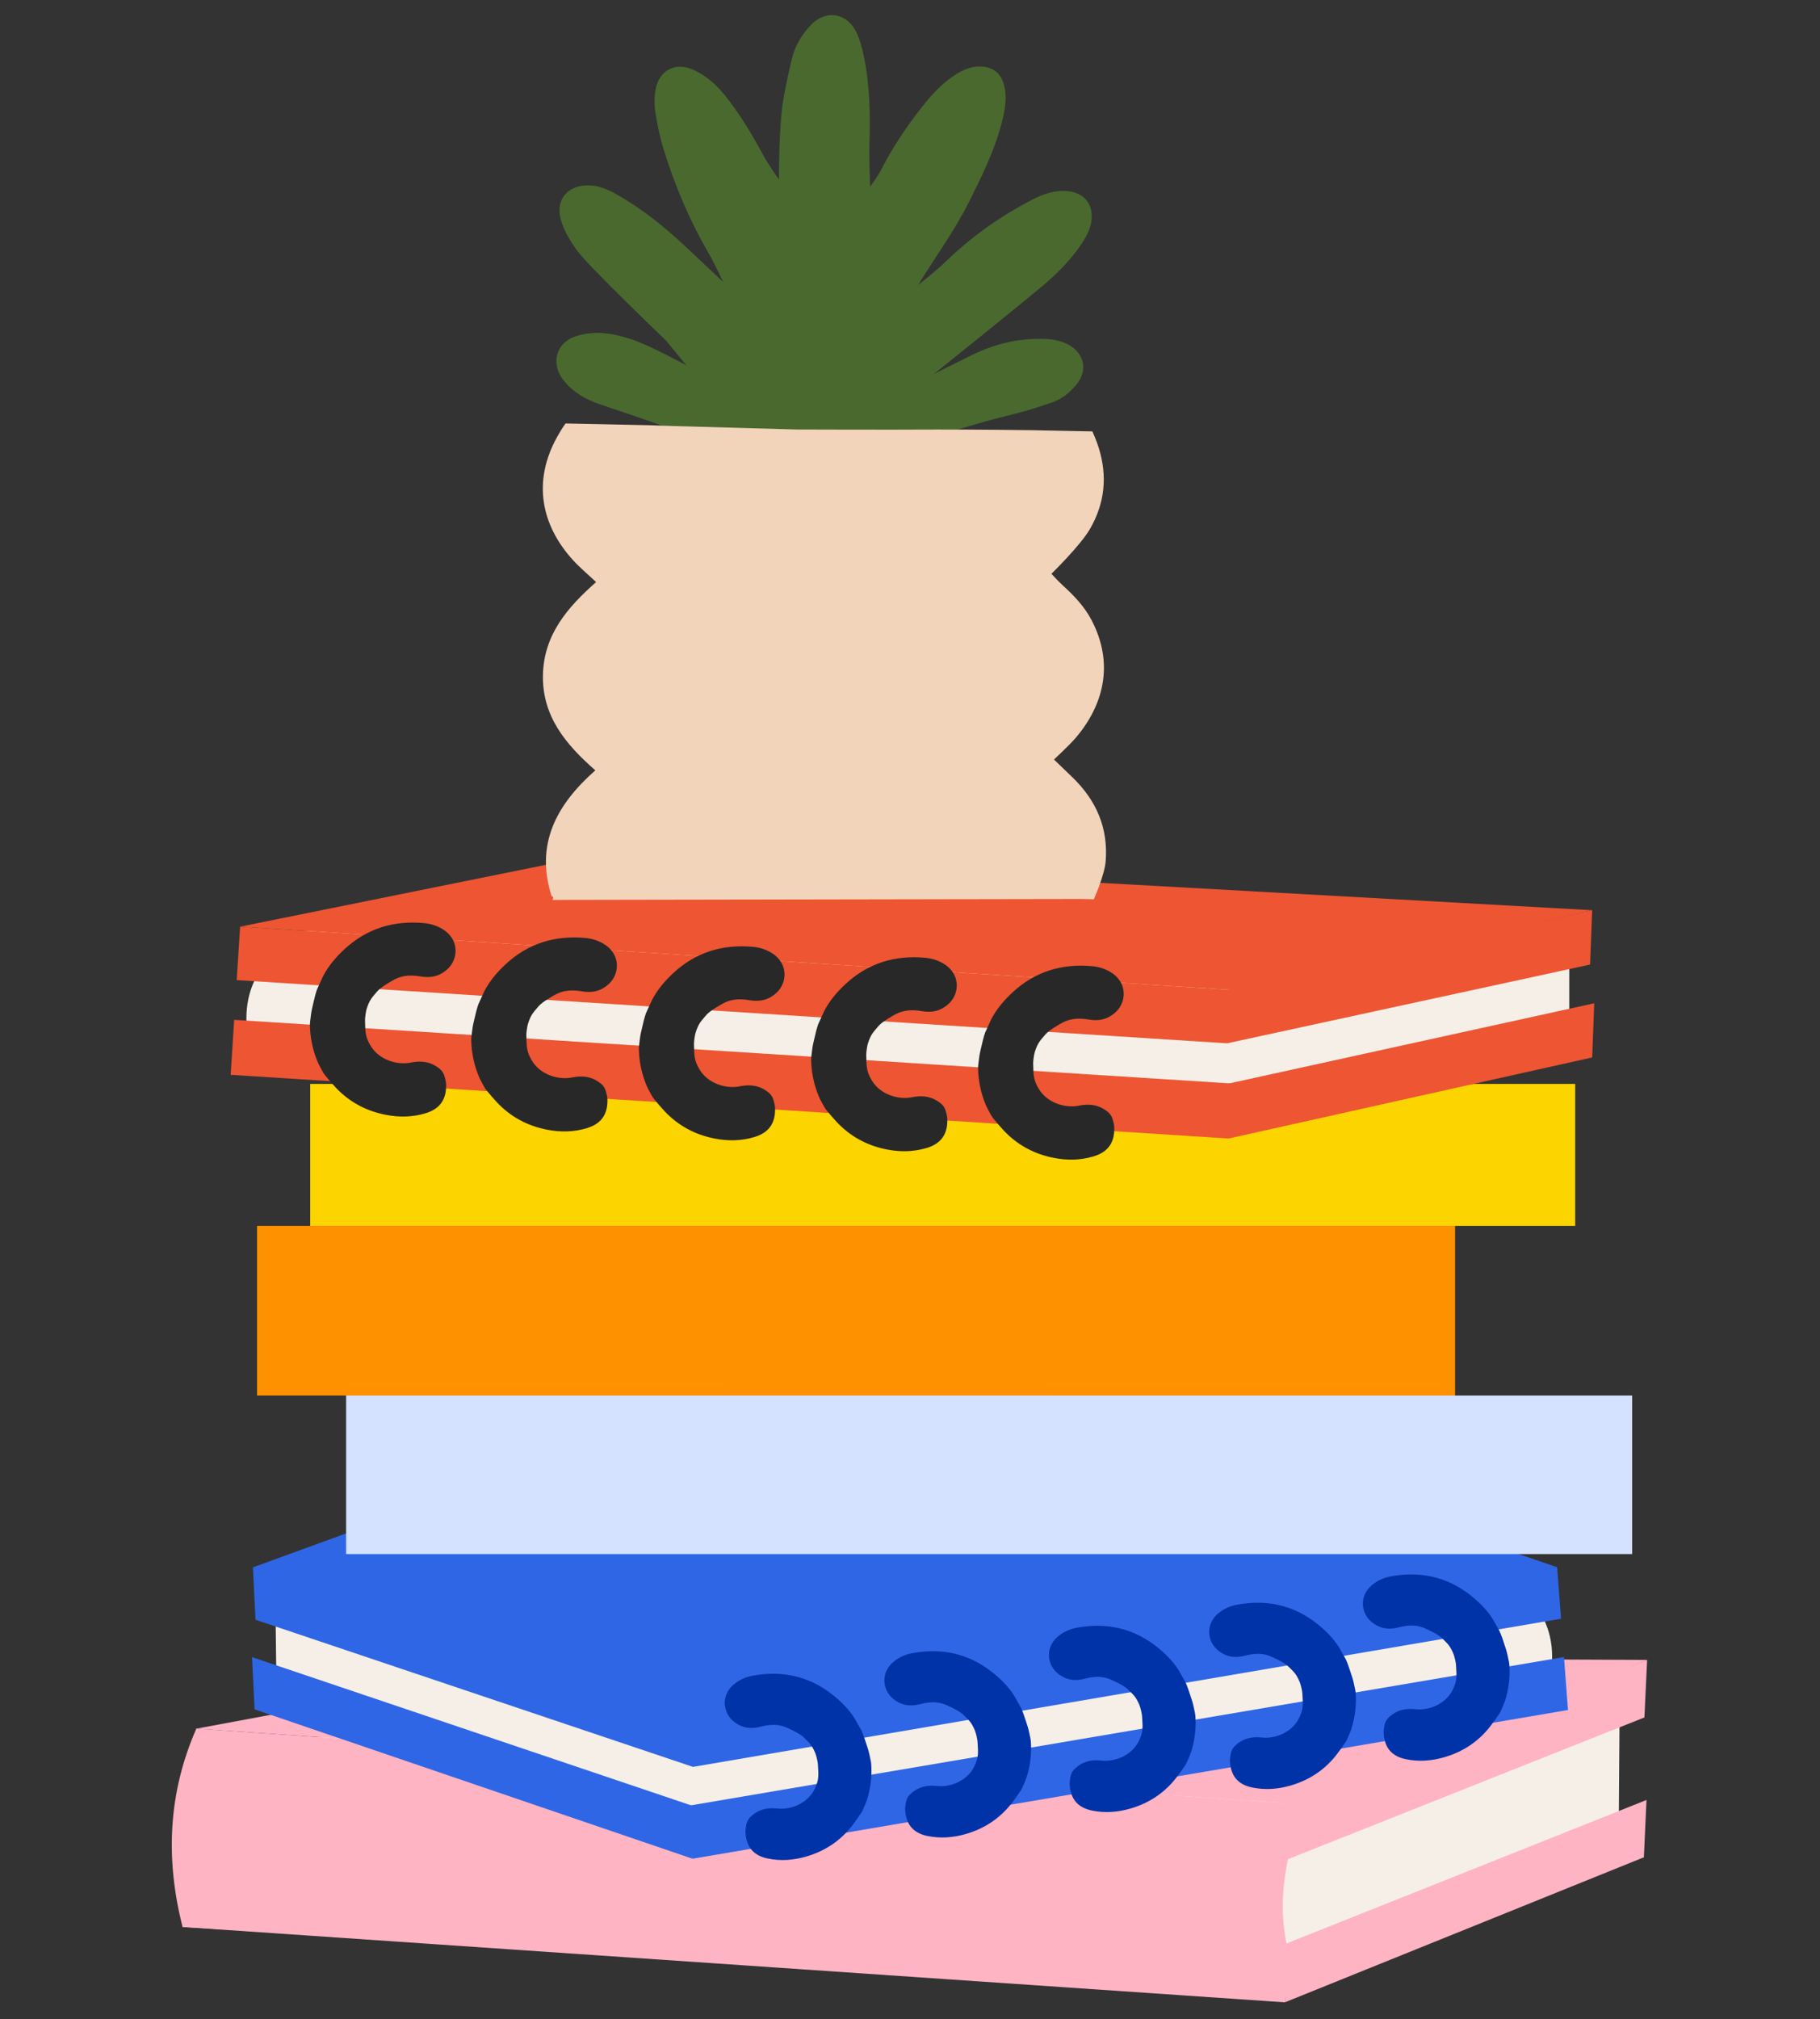
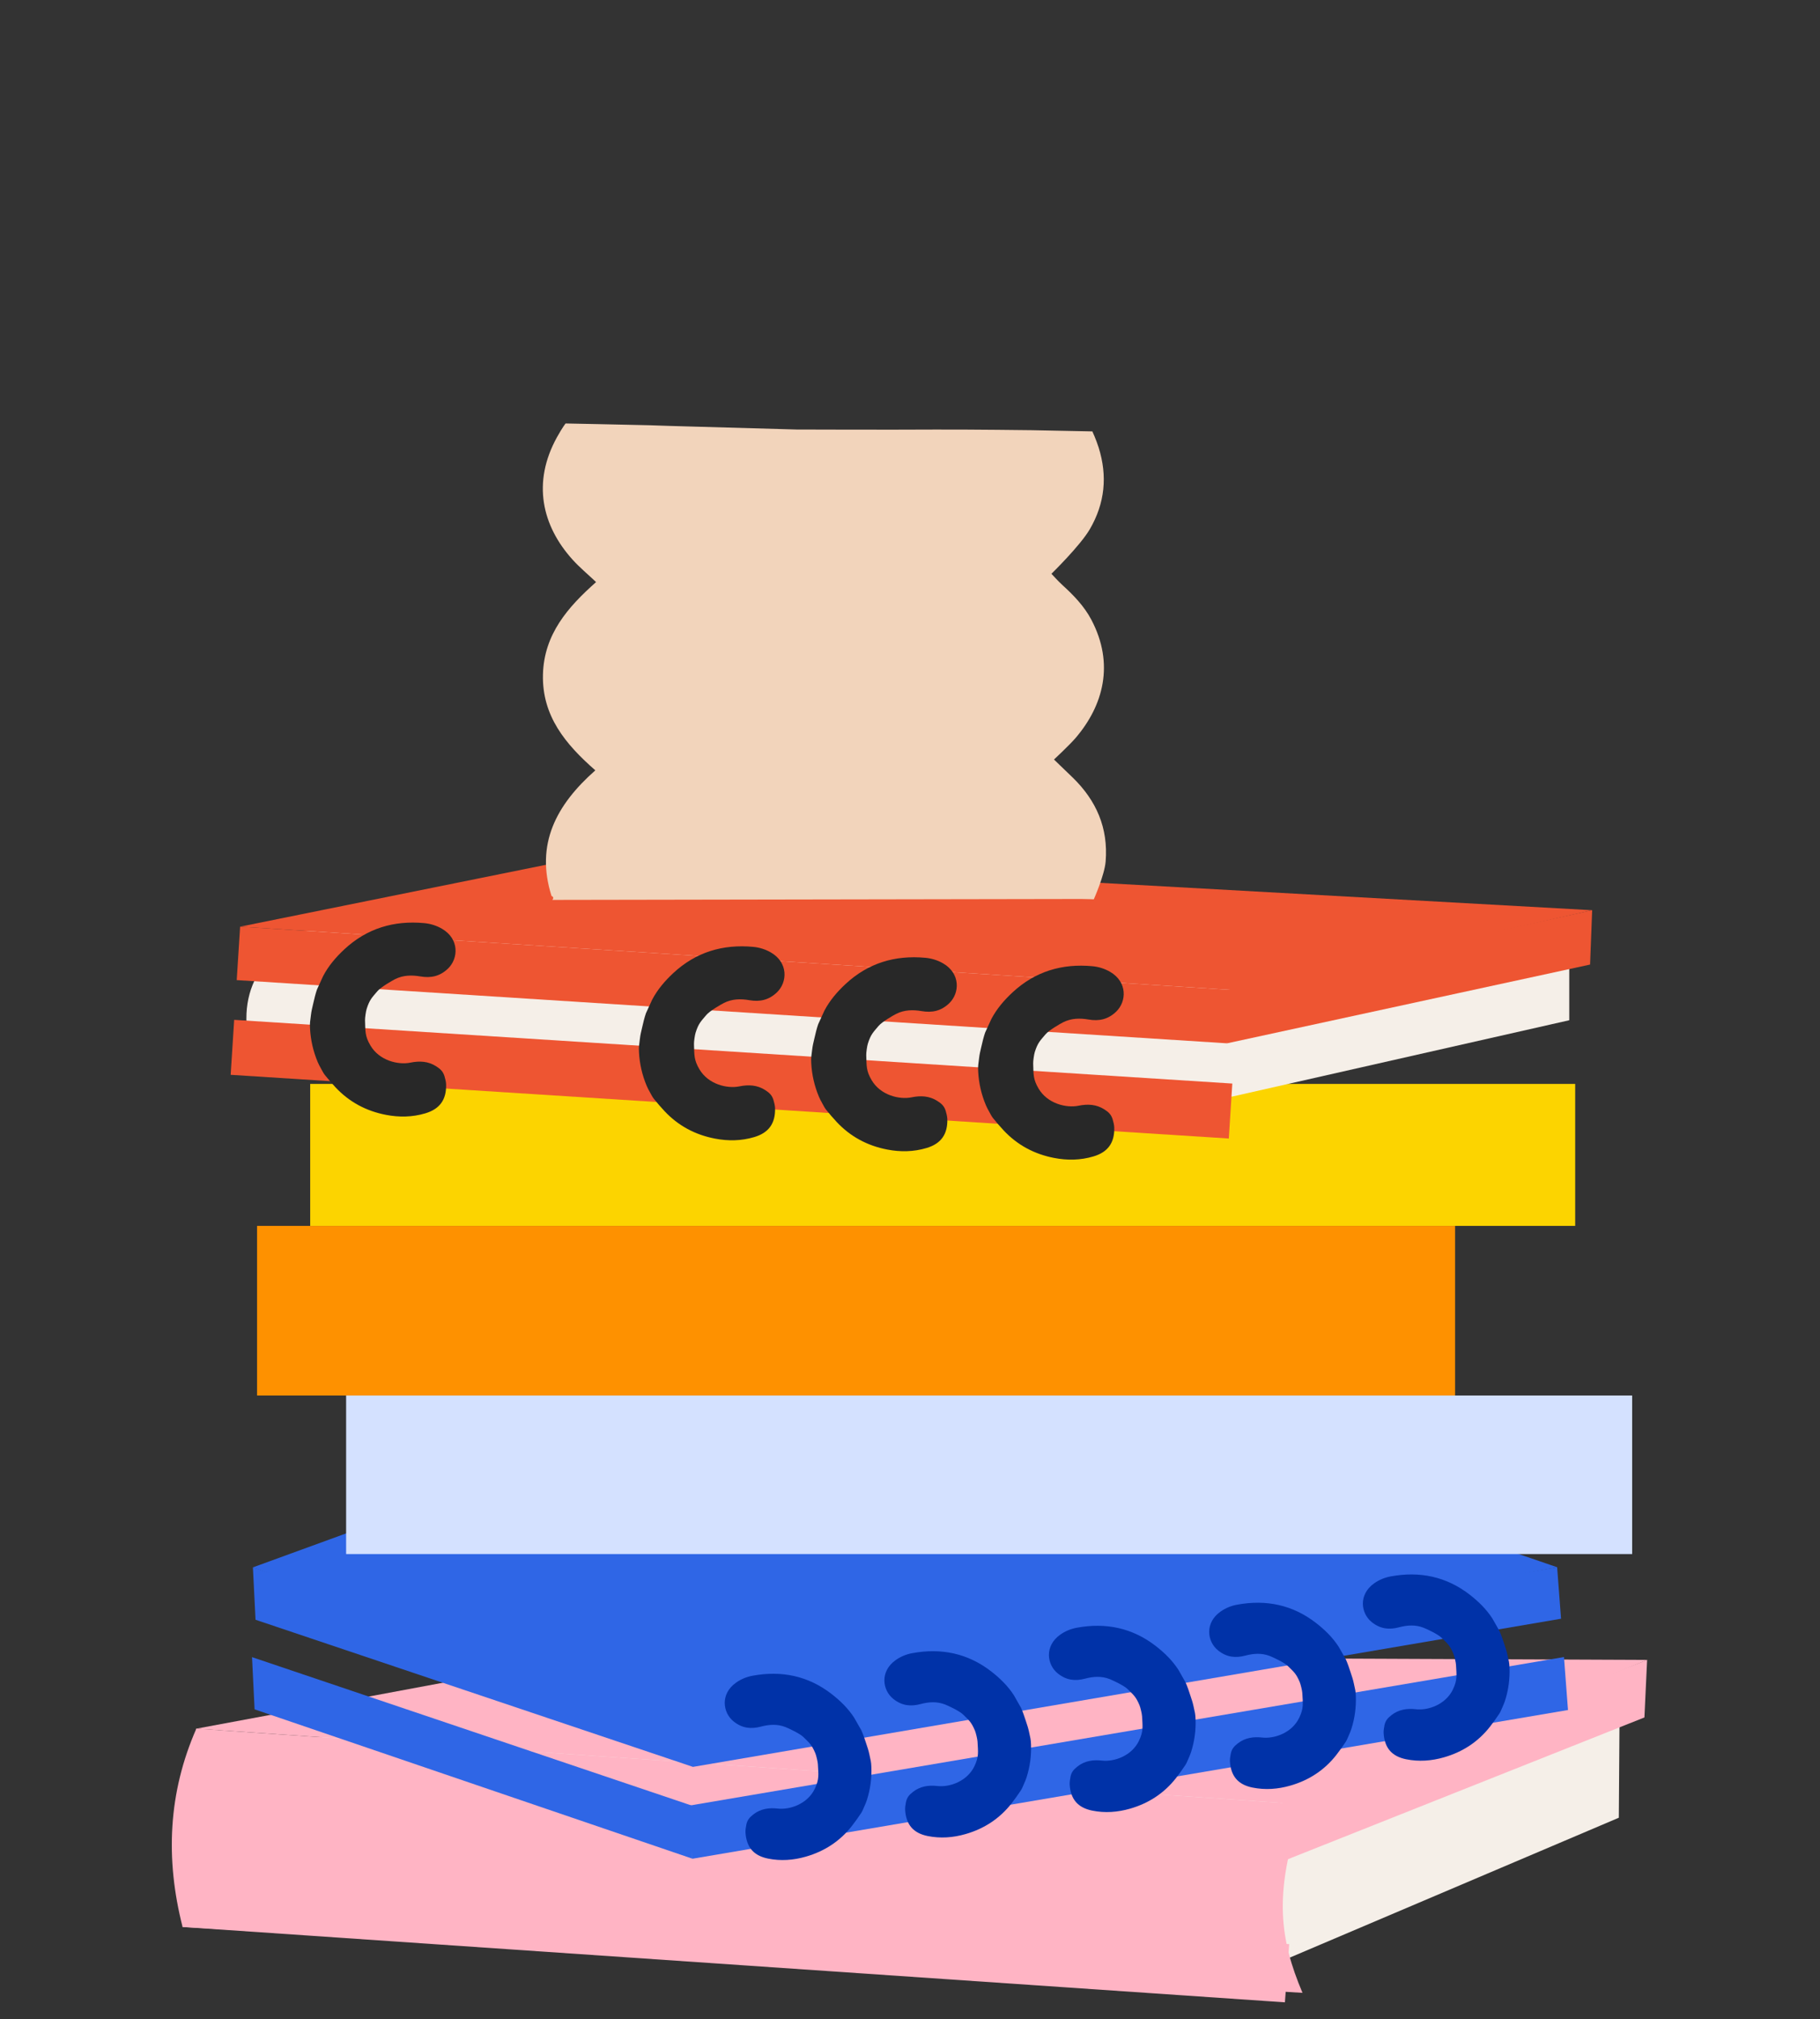
<svg xmlns="http://www.w3.org/2000/svg" width="964" height="1069" viewBox="0 0 964 1069" fill="none">
  <rect x="0" y="0" width="964" height="1069" fill="#333333" stroke="none" />
  <g clip-path="url(#clip0_1279_5449)">
    <path d="M682.71 1036.58L106.21 991.911C99.82 861.881 500.68 877.811 857.88 900.911L857.44 962.331L682.72 1036.57L682.71 1036.58Z" fill="#F5EFE8" />
    <path d="M680.58 1060.06L96.71 1020.16L98.98 989.371L682.85 1029.27L680.58 1060.06Z" fill="#FFB4C4" />
    <path d="M681.12 984.711L101.78 945.111L103.99 915.181L683.33 954.781L681.12 984.711Z" fill="#FFB4C4" />
-     <path d="M870.71 983.271L680.67 1060.01L680.27 1029.34L872.1 952.931L870.71 983.271Z" fill="#FFB4C4" />
    <path d="M871 909.24L681.12 984.71L674.16 956.5L872.43 878.78L871 909.24Z" fill="#FFB4C4" />
    <path d="M687.86 955.091L103.99 915.181L312.26 876.391L872.43 878.781L687.86 955.091Z" fill="#FFB4C4" />
    <path d="M689.9 1055.03L96.71 1020.16C87.47 984.04 89.14 948.98 103.99 915.19L688.06 962.44C675.01 1002.99 677.74 1026.34 689.9 1055.04V1055.03Z" fill="#FFB4C4" />
-     <path d="M364.77 962.65L822.08 879.6C827.03 761.09 457.62 828.45 145.91 850.98L146.34 885.82L364.77 962.65Z" fill="#F5EFE8" />
    <path d="M366.75 984.041L830.52 905.301L828.39 877.261L364.62 955.991L366.75 984.041Z" fill="#2F66E6" />
    <path d="M367.03 935.411L826.84 856.971L824.77 829.711L364.95 908.141L367.03 935.411Z" fill="#2F66E6" />
    <path d="M134.85 904.951L366.67 983.991L366.87 956.051L133.49 877.311L134.85 904.951Z" fill="#2F66E6" />
    <path d="M135.35 857.52L367.03 935.41L372.96 909.68L133.96 829.78L135.35 857.52Z" fill="#2F66E6" />
    <path d="M368.06 915.641L824.77 829.711L469.01 707.73L133.96 829.781L368.06 915.641Z" fill="#2F66E6" />
    <path d="M790.45 856.831C787.26 851.901 783.11 847.851 778.49 844.261C766.02 834.591 751.92 831.741 736.6 834.571C733.52 835.141 730.49 836.361 727.85 838.241C719.42 844.211 720.76 854.121 726.6 858.791C731.09 862.381 735.76 862.911 741 861.521C745.37 860.361 749.71 860.051 754.04 861.751C755.58 862.351 761.63 865.131 763.58 867.071C766.56 870.031 767.91 870.921 769.85 875.591C770.35 876.791 771.14 880.121 771.2 881.351C771.49 886.831 772.02 889.281 769.58 894.391C765.76 902.411 756.46 905.631 749.98 904.901C745.33 904.381 740.9 904.981 737.04 907.991C735.02 909.571 733.83 910.931 733.32 913.371C733.06 914.591 732.79 916.361 732.87 917.601C733.36 925.321 737.15 929.821 744.77 931.371C751.53 932.741 758.27 932.241 764.87 930.341C774.72 927.511 782.96 922.141 789.28 914.031C791.14 911.641 792.44 909.771 794.14 907.251C794.75 906.351 795.3 904.951 795.9 903.571C796.43 902.351 796.8 901.501 797.18 900.331C798.99 894.651 799.77 888.801 799.54 882.881C799.42 879.901 799.18 879.581 798.47 876.171C798 873.951 797.5 872.631 796.8 870.471C796.09 868.271 795.17 865.531 794.21 863.431" fill="#0032A8" />
    <path d="M709.05 871.81C705.86 866.88 701.71 862.83 697.09 859.24C684.62 849.57 670.52 846.72 655.2 849.55C652.12 850.12 649.09 851.34 646.45 853.22C638.02 859.19 639.36 869.1 645.2 873.77C649.69 877.36 654.36 877.89 659.6 876.5C663.97 875.34 668.31 875.03 672.64 876.73C674.18 877.33 680.23 880.11 682.18 882.05C685.16 885.01 686.51 885.9 688.45 890.57C688.95 891.77 689.74 895.1 689.8 896.33C690.09 901.81 690.62 904.26 688.18 909.37C684.36 917.39 675.06 920.61 668.58 919.88C663.93 919.36 659.5 919.96 655.64 922.97C653.62 924.55 652.43 925.91 651.92 928.35C651.66 929.57 651.39 931.34 651.47 932.58C651.96 940.3 655.75 944.8 663.37 946.35C670.13 947.72 676.87 947.22 683.47 945.32C693.32 942.49 701.56 937.12 707.88 929.01C709.74 926.62 711.04 924.75 712.74 922.23C713.35 921.33 713.9 919.93 714.5 918.55C715.03 917.33 715.4 916.48 715.78 915.31C717.59 909.63 718.37 903.78 718.14 897.86C718.02 894.88 717.78 894.56 717.07 891.15C716.6 888.93 716.1 887.61 715.4 885.45C714.69 883.25 713.77 880.51 712.81 878.41" fill="#0032A8" />
    <path d="M624.16 884.01C620.97 879.08 616.82 875.03 612.2 871.44C599.73 861.77 585.63 858.92 570.31 861.75C567.23 862.32 564.2 863.54 561.56 865.42C553.13 871.39 554.47 881.3 560.31 885.97C564.8 889.56 569.47 890.09 574.71 888.7C579.08 887.54 583.42 887.23 587.75 888.93C589.29 889.53 595.34 892.31 597.29 894.25C600.27 897.21 601.62 898.1 603.56 902.77C604.06 903.97 604.85 907.301 604.91 908.531C605.2 914.011 605.73 916.46 603.29 921.57C599.47 929.59 590.17 932.81 583.69 932.08C579.04 931.56 574.61 932.16 570.75 935.17C568.73 936.75 567.54 938.11 567.03 940.55C566.77 941.77 566.5 943.541 566.58 944.781C567.07 952.501 570.86 957 578.48 958.55C585.24 959.92 591.98 959.421 598.58 957.521C608.43 954.691 616.67 949.321 622.99 941.211C624.85 938.821 626.15 936.95 627.85 934.43C628.46 933.53 629.01 932.13 629.61 930.75C630.14 929.53 630.51 928.68 630.89 927.51C632.7 921.83 633.48 915.98 633.25 910.06C633.13 907.08 632.89 906.76 632.18 903.35C631.71 901.13 631.21 899.811 630.51 897.651C629.8 895.451 628.88 892.71 627.92 890.61" fill="#0032A8" />
    <path d="M537.01 897.47C533.82 892.54 529.67 888.49 525.05 884.9C512.58 875.23 498.48 872.38 483.16 875.21C480.08 875.78 477.05 877 474.41 878.88C465.98 884.85 467.32 894.76 473.16 899.43C477.65 903.02 482.32 903.55 487.56 902.16C491.93 901 496.27 900.69 500.6 902.39C502.14 902.99 508.19 905.77 510.14 907.71C513.12 910.67 514.47 911.56 516.41 916.23C516.91 917.43 517.7 920.76 517.76 921.99C518.05 927.47 518.58 929.92 516.14 935.03C512.32 943.05 503.02 946.27 496.54 945.54C491.89 945.02 487.46 945.62 483.6 948.63C481.58 950.21 480.39 951.57 479.88 954.01C479.62 955.23 479.35 957 479.43 958.24C479.92 965.96 483.71 970.46 491.33 972.01C498.09 973.38 504.83 972.88 511.43 970.98C521.28 968.15 529.52 962.78 535.84 954.67C537.7 952.28 539 950.41 540.7 947.89C541.31 946.99 541.86 945.59 542.46 944.21C542.99 942.99 543.36 942.14 543.74 940.97C545.55 935.29 546.33 929.44 546.1 923.52C545.98 920.54 545.74 920.22 545.03 916.81C544.56 914.59 544.06 913.27 543.36 911.11C542.65 908.91 541.73 906.17 540.77 904.07" fill="#0032A8" />
    <path d="M452.45 909.411C449.26 904.481 445.11 900.431 440.49 896.841C428.02 887.171 413.92 884.321 398.6 887.151C395.52 887.721 392.49 888.941 389.85 890.821C381.42 896.791 382.76 906.701 388.6 911.371C393.09 914.961 397.76 915.491 403 914.101C407.37 912.941 411.71 912.631 416.04 914.331C417.58 914.931 423.63 917.711 425.58 919.651C428.56 922.611 429.91 923.501 431.85 928.171C432.35 929.371 433.14 932.701 433.2 933.931C433.49 939.411 434.02 941.861 431.58 946.971C427.76 954.991 418.46 958.211 411.98 957.481C407.33 956.961 402.9 957.561 399.04 960.571C397.02 962.151 395.83 963.511 395.32 965.951C395.06 967.171 394.79 968.941 394.87 970.181C395.36 977.901 399.15 982.401 406.77 983.951C413.53 985.321 420.27 984.821 426.87 982.921C436.72 980.091 444.96 974.721 451.28 966.611C453.14 964.221 454.44 962.351 456.14 959.831C456.75 958.931 457.3 957.531 457.9 956.151C458.43 954.931 458.8 954.081 459.18 952.911C460.99 947.231 461.77 941.381 461.54 935.461C461.42 932.481 461.18 932.161 460.47 928.751C460 926.531 459.5 925.211 458.8 923.051C458.09 920.851 457.17 918.111 456.21 916.011" fill="#0032A8" />
    <path d="M770.71 649H136.16V738.8H770.71V649Z" fill="#FE9100" />
    <path d="M834.33 573.84H164.3V649H834.33V573.84Z" fill="#FCD400" />
    <path d="M864.51 738.8H183.33V822.74H864.51V738.8Z" fill="#D4E1FF" />
    <path d="M652.64 580.55L130.59 542.28C123.96 419.49 507.77 484.62 831.19 504.01V540.13L652.64 580.55Z" fill="#F5EFE8" />
    <path d="M124.035 539.922L122.179 569.022L650.864 602.748L652.721 573.647L124.035 539.922Z" fill="#EE5532" />
    <path d="M127.187 490.588L125.383 518.881L649.966 552.344L651.771 524.052L127.187 490.588Z" fill="#EE5532" />
-     <path d="M843.35 559.82L650.94 602.7L650.38 573.73L844.41 531.15L843.35 559.82Z" fill="#EE5532" />
    <path d="M842.22 510.65L649.96 552.34L643.48 525.74L843.32 481.88L842.22 510.65Z" fill="#EE5532" />
    <path d="M655.86 524.31L127.18 490.59L315.42 452.53L843.32 481.88L655.86 524.31Z" fill="#EE5532" />
    <path d="M171.17 516.71C174 511.32 177.91 506.75 182.35 502.62C194.33 491.47 208.62 487.22 224.7 488.71C227.94 489.01 231.18 489.99 234.08 491.68C243.34 497.06 242.88 507.42 237.29 512.78C232.99 516.9 228.22 517.89 222.68 516.94C218.06 516.15 213.55 516.23 209.23 518.39C207.69 519.16 201.71 522.59 199.88 524.77C197.08 528.11 195.77 529.15 194.2 534.15C193.79 535.43 193.29 538.94 193.34 540.22C193.55 545.9 193.23 548.48 196.23 553.54C200.92 561.46 210.82 563.92 217.45 562.56C222.2 561.59 226.83 561.8 231.09 564.55C233.33 565.99 234.68 567.29 235.43 569.76C235.81 570.99 236.26 572.8 236.29 574.09C236.5 582.11 233.01 587.11 225.29 589.41C218.44 591.46 211.43 591.57 204.44 590.22C194 588.21 185 583.43 177.71 575.65C175.57 573.36 174.05 571.55 172.06 569.11C171.34 568.23 170.65 566.84 169.9 565.48C169.24 564.27 168.77 563.43 168.28 562.25C165.88 556.56 164.53 550.58 164.21 544.45C164.05 541.36 164.27 541.01 164.69 537.42C164.96 535.09 165.36 533.67 165.88 531.38C166.41 529.04 167.1 526.13 167.89 523.87" fill="#282828" />
-     <path d="M256.62 524.59C259.45 519.2 263.36 514.63 267.8 510.5C279.78 499.35 294.07 495.1 310.15 496.59C313.39 496.89 316.63 497.87 319.53 499.56C328.79 504.94 328.33 515.3 322.74 520.66C318.44 524.78 313.67 525.77 308.13 524.82C303.51 524.03 299 524.11 294.68 526.27C293.14 527.04 287.16 530.47 285.33 532.65C282.53 535.99 281.22 537.03 279.65 542.03C279.24 543.31 278.74 546.82 278.79 548.1C279 553.78 278.68 556.36 281.68 561.42C286.37 569.34 296.27 571.8 302.9 570.44C307.65 569.47 312.28 569.68 316.54 572.43C318.78 573.87 320.13 575.17 320.88 577.64C321.26 578.87 321.71 580.68 321.74 581.97C321.95 589.99 318.46 594.99 310.74 597.29C303.89 599.34 296.88 599.45 289.89 598.1C279.45 596.09 270.45 591.31 263.16 583.53C261.02 581.24 259.5 579.43 257.51 576.99C256.79 576.11 256.1 574.72 255.35 573.36C254.69 572.15 254.22 571.31 253.73 570.13C251.33 564.44 249.98 558.46 249.66 552.33C249.5 549.24 249.72 548.89 250.14 545.3C250.41 542.97 250.81 541.55 251.33 539.26C251.86 536.92 252.55 534.01 253.34 531.75" fill="#282828" />
    <path d="M345.41 529.28C348.24 523.89 352.15 519.32 356.59 515.19C368.57 504.04 382.86 499.79 398.94 501.28C402.18 501.58 405.42 502.56 408.32 504.25C417.58 509.63 417.12 519.99 411.53 525.35C407.23 529.47 402.46 530.46 396.92 529.51C392.3 528.72 387.79 528.8 383.47 530.96C381.93 531.73 375.95 535.16 374.12 537.34C371.32 540.68 370.01 541.72 368.44 546.72C368.03 548 367.53 551.51 367.58 552.79C367.79 558.47 367.47 561.05 370.47 566.11C375.16 574.03 385.06 576.49 391.69 575.13C396.44 574.16 401.07 574.37 405.33 577.12C407.57 578.56 408.92 579.86 409.67 582.33C410.05 583.56 410.5 585.37 410.53 586.66C410.74 594.68 407.25 599.68 399.53 601.98C392.68 604.03 385.67 604.14 378.68 602.79C368.24 600.78 359.24 596 351.95 588.22C349.81 585.93 348.29 584.12 346.3 581.68C345.58 580.8 344.89 579.41 344.14 578.05C343.48 576.84 343.01 576 342.52 574.82C340.12 569.13 338.77 563.15 338.45 557.02C338.29 553.93 338.51 553.58 338.93 549.99C339.2 547.66 339.6 546.24 340.12 543.95C340.65 541.61 341.34 538.7 342.13 536.44" fill="#282828" />
    <path d="M436.65 535.07C439.48 529.68 443.39 525.11 447.83 520.98C459.81 509.83 474.1 505.58 490.18 507.07C493.42 507.37 496.66 508.35 499.56 510.04C508.82 515.42 508.36 525.78 502.77 531.14C498.47 535.26 493.7 536.25 488.16 535.3C483.54 534.51 479.03 534.59 474.71 536.75C473.17 537.52 467.19 540.95 465.36 543.13C462.56 546.47 461.25 547.51 459.68 552.51C459.27 553.79 458.77 557.3 458.82 558.58C459.03 564.26 458.71 566.84 461.71 571.9C466.4 579.82 476.3 582.28 482.93 580.92C487.68 579.95 492.31 580.16 496.57 582.91C498.81 584.35 500.16 585.65 500.91 588.12C501.29 589.35 501.74 591.16 501.77 592.45C501.98 600.47 498.49 605.47 490.77 607.77C483.92 609.82 476.91 609.93 469.92 608.58C459.48 606.57 450.48 601.79 443.19 594.01C441.05 591.72 439.53 589.91 437.54 587.47C436.82 586.59 436.13 585.2 435.38 583.84C434.72 582.63 434.25 581.79 433.76 580.61C431.36 574.92 430.01 568.94 429.69 562.81C429.53 559.72 429.75 559.37 430.17 555.78C430.44 553.45 430.84 552.03 431.36 549.74C431.89 547.4 432.58 544.49 433.37 542.23" fill="#282828" />
    <path d="M525.07 539.52C527.9 534.13 531.81 529.56 536.25 525.43C548.23 514.28 562.52 510.03 578.6 511.52C581.84 511.82 585.08 512.8 587.98 514.49C597.24 519.87 596.78 530.23 591.19 535.59C586.89 539.71 582.12 540.7 576.58 539.75C571.96 538.96 567.45 539.04 563.13 541.2C561.59 541.97 555.61 545.4 553.78 547.58C550.98 550.92 549.67 551.96 548.1 556.96C547.69 558.24 547.19 561.75 547.24 563.03C547.45 568.71 547.13 571.29 550.13 576.35C554.82 584.27 564.72 586.73 571.35 585.37C576.1 584.4 580.73 584.61 584.99 587.36C587.23 588.8 588.58 590.1 589.33 592.57C589.71 593.8 590.16 595.61 590.19 596.9C590.4 604.92 586.91 609.92 579.19 612.22C572.34 614.27 565.33 614.38 558.34 613.03C547.9 611.02 538.9 606.24 531.61 598.46C529.47 596.17 527.95 594.36 525.96 591.92C525.24 591.04 524.55 589.65 523.8 588.29C523.14 587.08 522.67 586.24 522.18 585.06C519.78 579.37 518.43 573.39 518.11 567.26C517.95 564.17 518.17 563.82 518.59 560.23C518.86 557.9 519.26 556.48 519.78 554.19C520.31 551.85 521 548.94 521.79 546.68" fill="#282828" />
-     <path d="M493.78 231.96C469.81 232.13 445.67 234.1 421.9 231.94C399.44 229.9 362.56 230.37 362.56 230.37C362.56 230.37 351.24 225.55 348.65 224.63C338.28 220.92 327.83 217.47 317.4 213.93C310.15 211.47 303.73 207.71 298.8 201.74C291.32 192.7 294.34 181.24 305.5 177.85C315.35 174.86 325.02 176.44 334.8 179.74C344.75 183.09 363.61 193.46 363.61 193.46L352.68 180.2C352.68 180.2 310.97 140.26 305.49 132.45C302.03 127.52 298.83 122.4 297.13 116.57C294.14 106.32 299.94 98.61 310.52 98.14C316.32 97.88 321.32 99.98 326.15 102.66C339.78 110.24 351.82 119.97 363.16 130.59C369.69 136.7 383.01 149.24 383.01 149.24C383.01 149.24 378.51 139.56 375.81 134.92C365.44 117.11 357.38 98.26 351.35 78.58C349.45 72.39 348.14 65.97 347.15 59.57C346.55 55.68 346.54 51.52 347.2 47.64C348.95 37.21 357.74 32.57 367.37 37.01C373.78 39.97 379.12 44.51 383.61 50.05C391.85 60.2 398.46 71.37 404.64 82.84C406.73 86.73 412.6 95.1 412.6 95.1C412.6 95.1 412.46 66.08 414.99 52.22C416.34 44.85 417.83 37.49 419.69 30.23C421.33 23.83 424.85 18.21 429.3 13.43C437.27 4.86 448.7 6.66 453.7 17.3C455.59 21.32 456.72 25.78 457.62 30.16C460.76 45.46 461.03 60.97 460.51 76.51C460.28 83.5 460.89 98.85 460.89 98.85C460.89 98.85 464.97 93.27 466.48 90.31C472.67 78.24 480.13 66.99 488.53 56.38C493.5 50.1 498.92 44.17 505.73 39.75C509.99 36.99 514.49 34.95 519.77 35.22C525.98 35.53 530.03 38.68 531.7 44.68C533.67 51.73 532.27 58.62 530.48 65.41C526.63 80.02 519.97 93.48 513.24 106.92C505.37 122.63 494.91 136.73 485.8 151.67C485.4 152.48 485 153.29 484.6 154.1C483.79 152.77 485.63 151.44 485.63 151.44C485.63 151.44 495.8 143.47 500.42 138.97C514.14 125.6 529.55 114.63 546.52 105.81C552.37 102.77 558.43 100.65 565.18 101.18C574.41 101.9 579.51 108.39 577.98 117.63C577.32 121.65 575.46 125.12 573.24 128.53C567.15 137.88 559.22 145.54 550.77 152.56C532.35 167.87 494.6 198.04 494.6 198.04C494.6 198.04 508.22 191.16 514.93 187.9C526.89 182.08 539.3 179.04 552.58 179.43C557.14 179.56 561.54 180.15 565.64 182.3C574.33 186.85 576.38 196.16 570.14 203.63C566.57 207.9 562.31 211.4 556.92 213.17C551.22 215.04 545.55 217.04 539.74 218.49C524.23 222.34 508.83 226.53 493.79 231.98L493.78 231.96Z" fill="#4A692E" />
    <path d="M495.62 227.409C515.72 227.349 546.46 227.749 546.46 227.749L578.59 228.389C578.59 228.389 580.58 232.669 581.92 236.929C586.66 252.019 585.27 266.389 577.24 280.179C572.15 288.909 556.91 303.769 556.91 303.769C556.91 303.769 560.64 307.849 562.74 309.749C568.69 315.159 574.27 320.929 578.04 328.069C590.45 351.539 584.34 373.549 569.78 390.609C566.6 394.339 558.27 402.109 558.27 402.109C558.27 402.109 565.03 408.589 568.18 411.649C580.73 423.859 587.05 438.349 585.63 456.049C585.04 463.369 579.35 476.109 579.35 476.109C579.35 476.109 575.09 475.929 572.68 475.929C480.67 476.059 292.53 476.419 292.53 476.419C292.53 476.419 293.91 475.059 292.12 474.329C283.47 446.939 294.61 426.099 315.33 407.829C299.53 394.009 287.02 379.019 287.59 357.049C288.14 335.759 300.81 321.379 315.73 308.159C311.2 303.879 306.96 300.369 303.3 296.319C287.08 278.389 281.73 255.449 295.03 231.439C297.87 226.299 299.58 224.189 299.58 224.189C299.58 224.189 331.78 224.819 344.28 225.139C347.78 225.229 354.77 225.489 354.77 225.489L421.94 227.389C421.94 227.389 471.69 227.569 495.66 227.409H495.62Z" fill="#F2D4BB" />
  </g>
  <defs>
    <clipPath id="clip0_1279_5449">
      <rect width="781.43" height="1052.06" fill="white" transform="translate(91 8)" />
    </clipPath>
  </defs>
</svg>